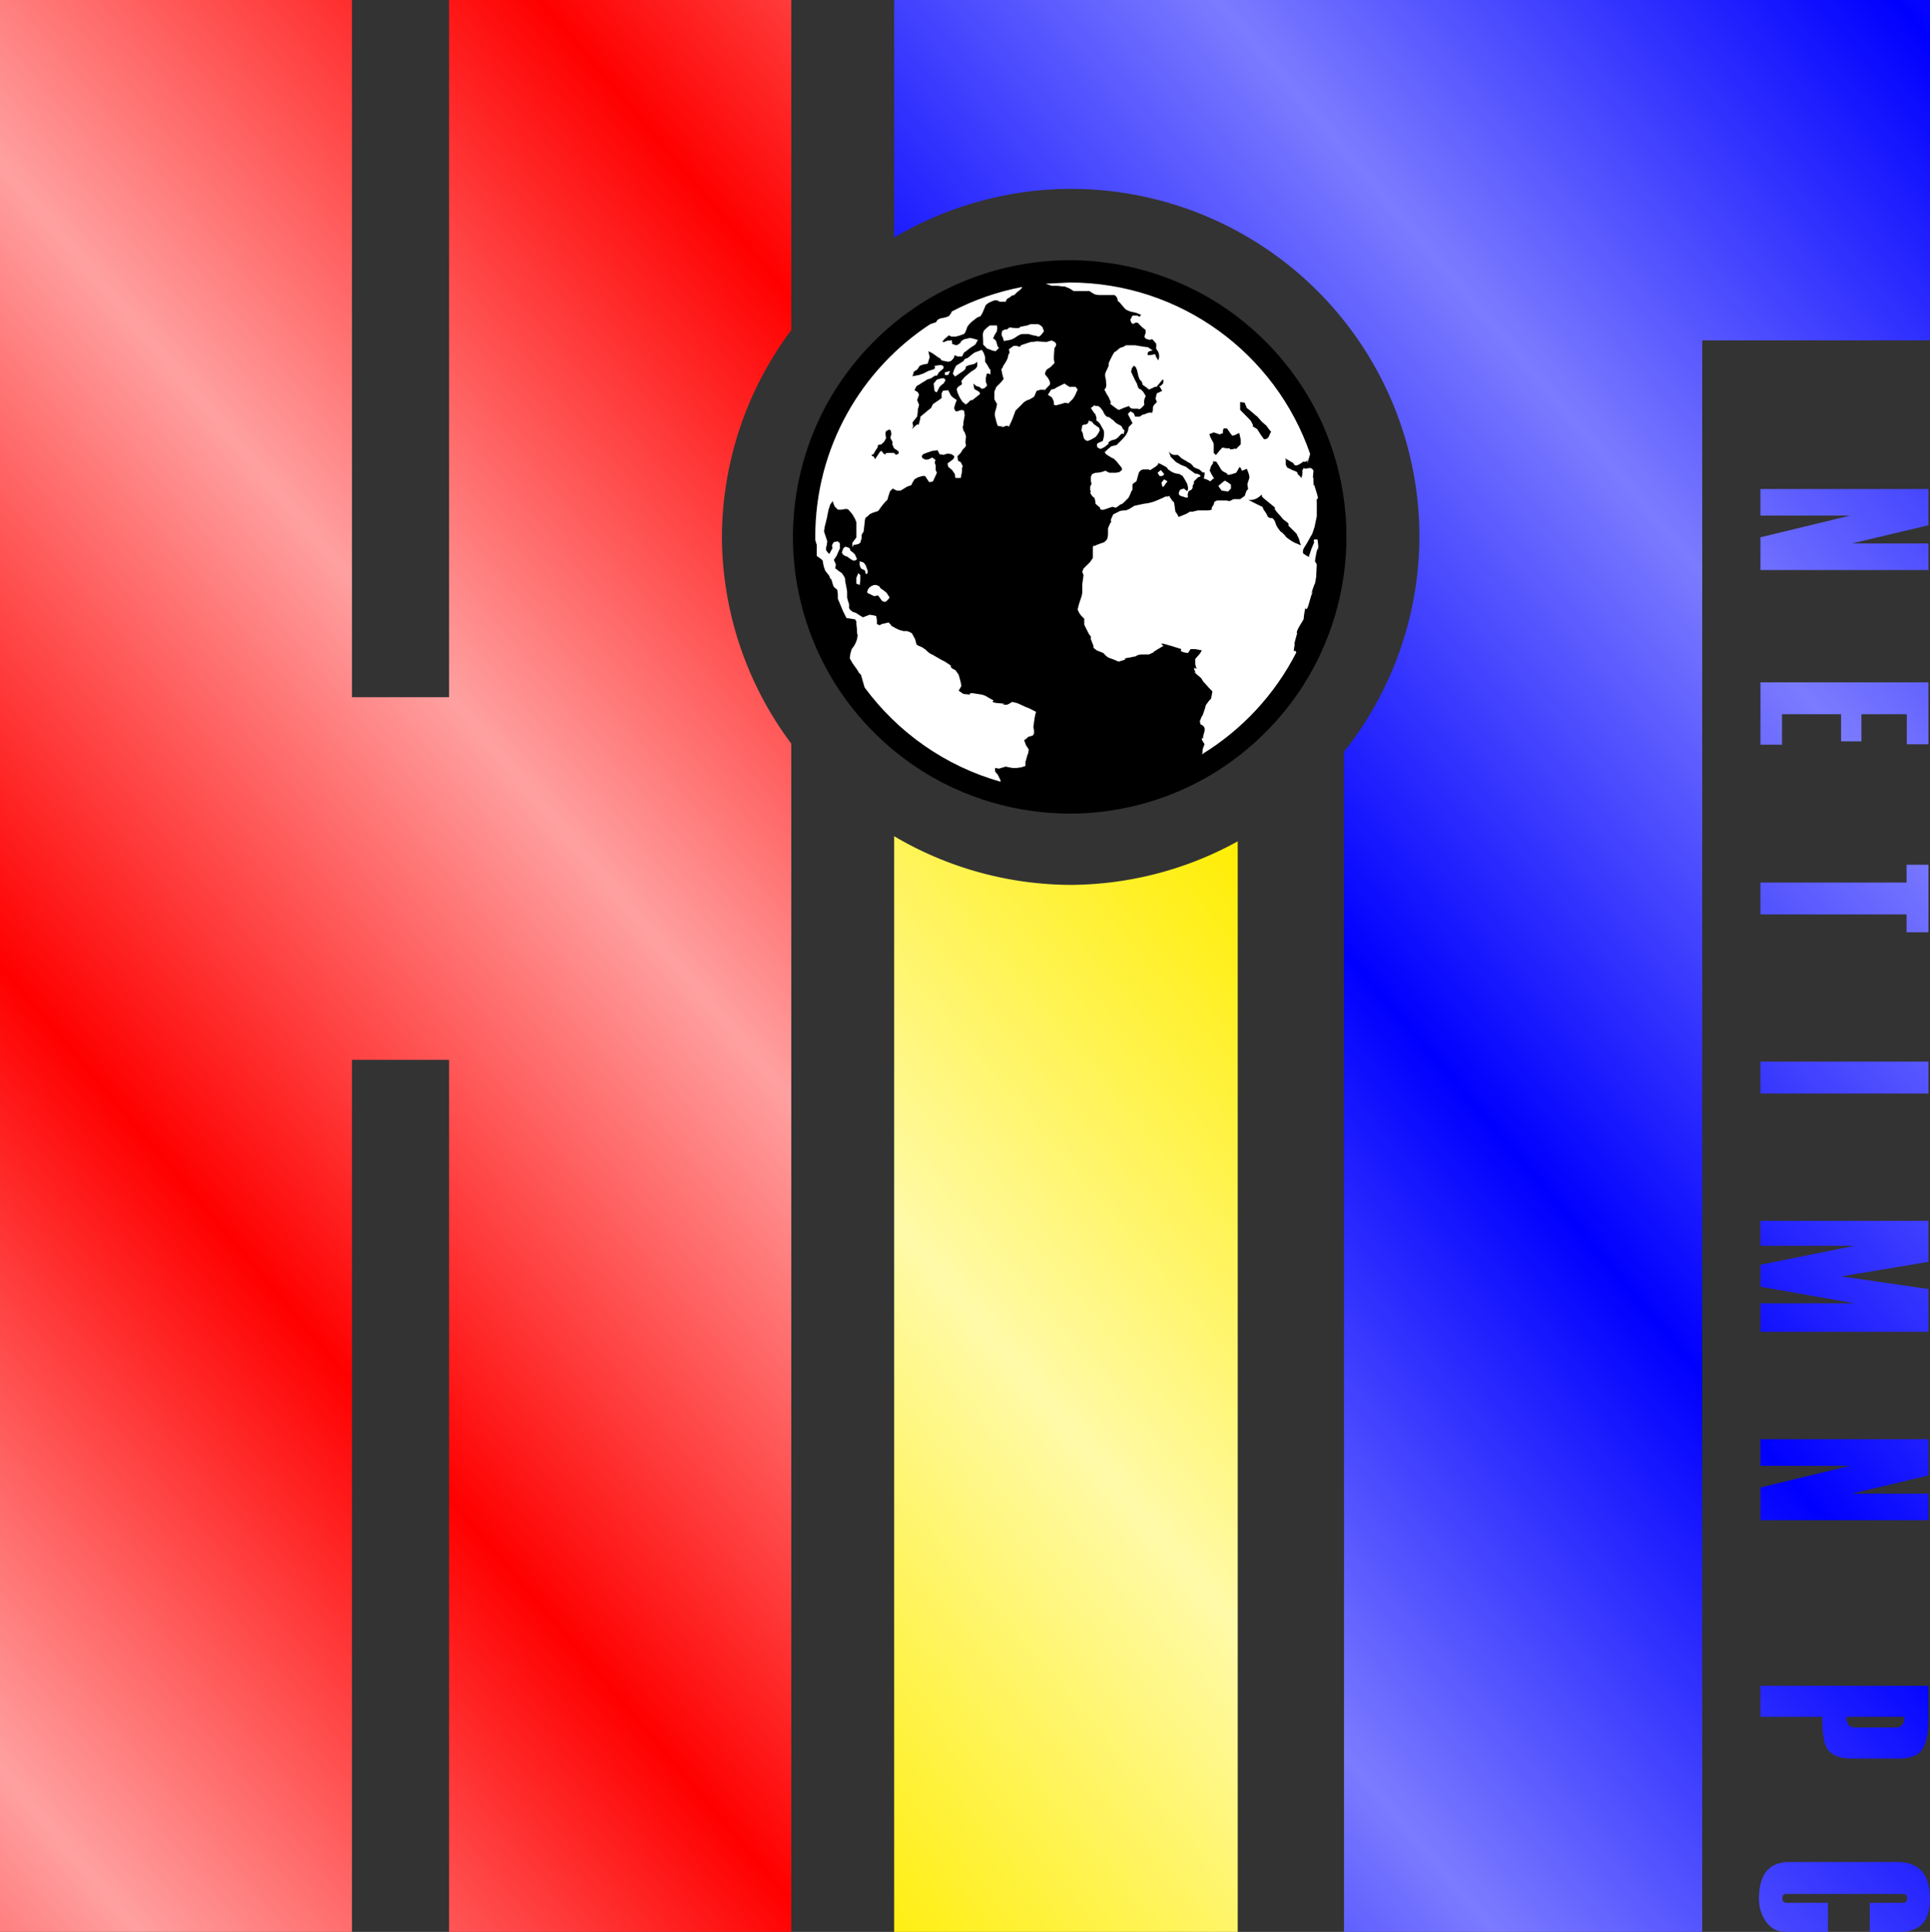
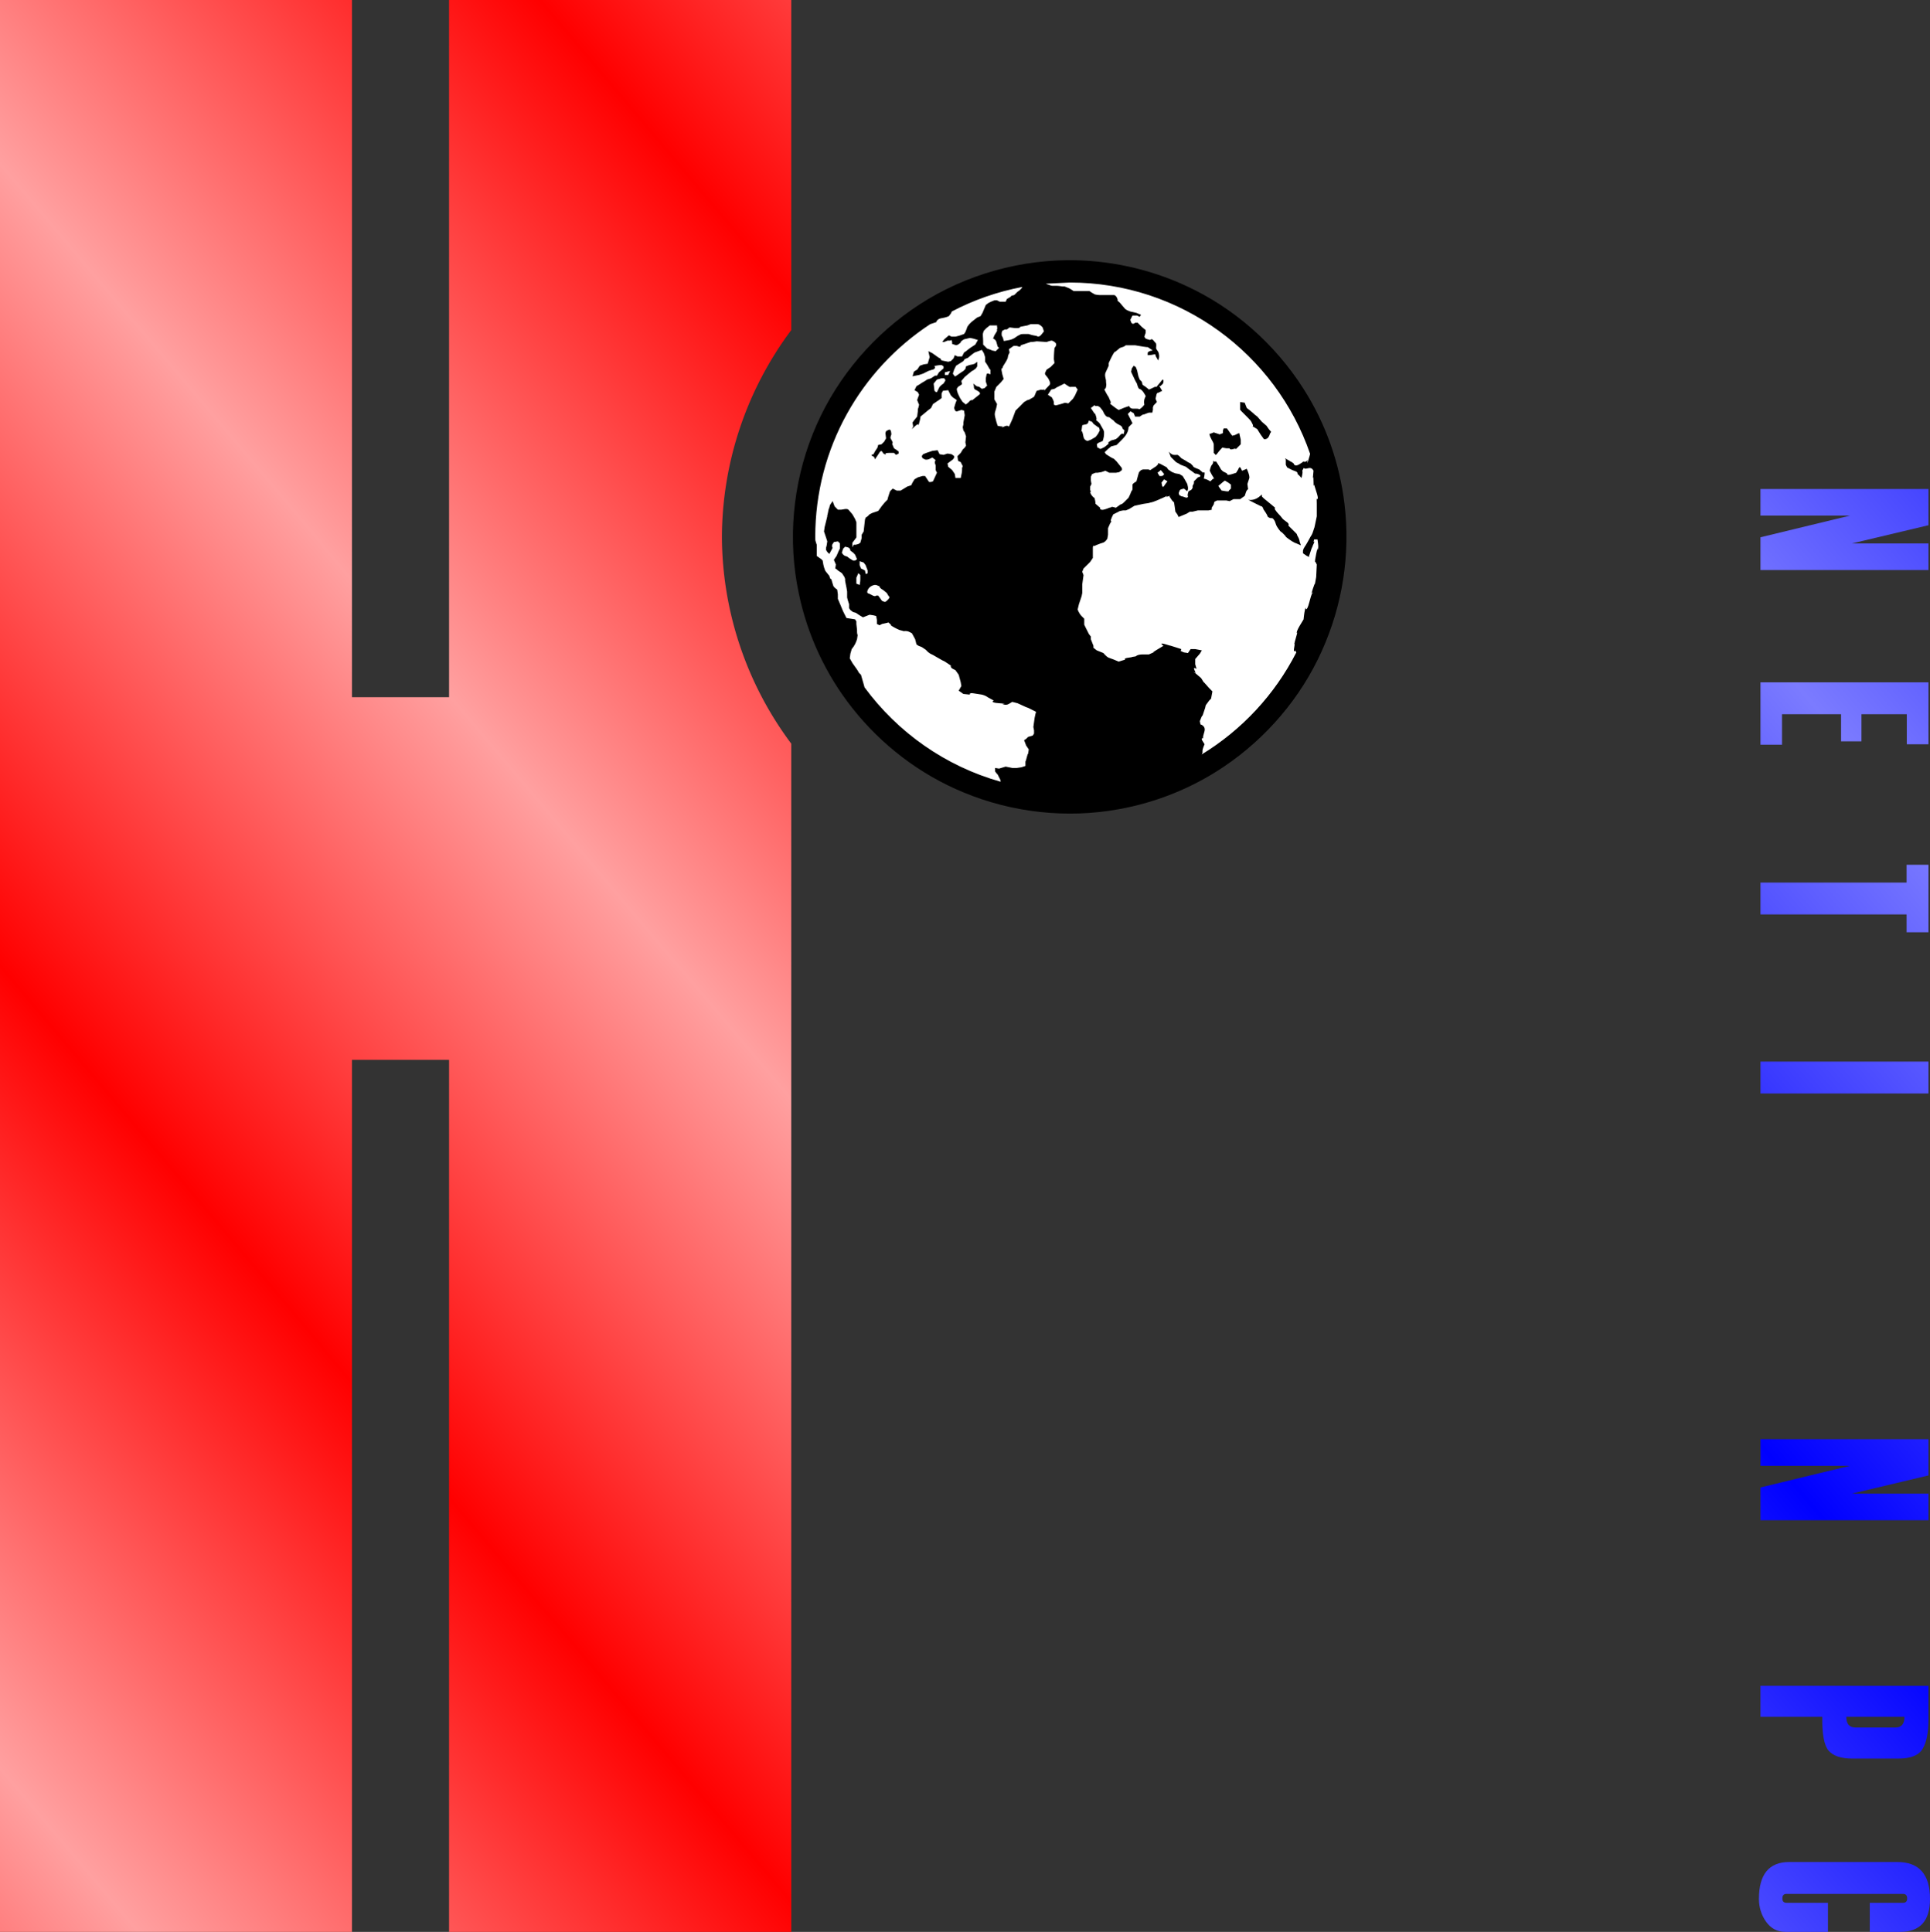
<svg xmlns="http://www.w3.org/2000/svg" xmlns:ns1="http://www.inkscape.org/namespaces/inkscape" xmlns:ns2="http://sodipodi.sourceforge.net/DTD/sodipodi-0.dtd" xmlns:xlink="http://www.w3.org/1999/xlink" width="1871.609mm" height="1873.733mm" viewBox="0 0 1871.609 1873.733" version="1.1" id="svg1" xml:space="preserve" ns1:version="1.3.2 (091e20e, 2023-11-25, custom)" ns2:docname="1993 HiT Entertainment PLC Logo.svg">
  <rect x="0" y="0" width="1871.609" height="1873.733" fill="#333333" stroke="none" />
  <ns2:namedview id="namedview1" pagecolor="#ffffff" bordercolor="#000000" borderopacity="0.25" ns1:showpageshadow="2" ns1:pageopacity="0.0" ns1:pagecheckerboard="0" ns1:deskcolor="#d1d1d1" ns1:document-units="mm" ns1:zoom="0.091895868" ns1:cx="3422.3519" ns1:cy="3759.6903" ns1:window-width="1920" ns1:window-height="1017" ns1:window-x="-8" ns1:window-y="-8" ns1:window-maximized="1" ns1:current-layer="layer1" />
  <defs id="defs1">
    <linearGradient id="linearGradient2-1">
      <stop style="stop-color:#ff0000;stop-opacity:1;" offset="0" id="stop19" />
      <stop style="stop-color:#ffa0a0;stop-opacity:1;" offset="0.5" id="stop20" />
      <stop style="stop-color:#ff0000;stop-opacity:1;" offset="1" id="stop21" />
    </linearGradient>
    <linearGradient id="linearGradient2">
      <stop style="stop-color:#0000ff;stop-opacity:1;" offset="0" id="stop16" />
      <stop style="stop-color:#7b7bff;stop-opacity:1;" offset="0.5" id="stop17" />
      <stop style="stop-color:#0000ff;stop-opacity:1;" offset="1" id="stop18" />
    </linearGradient>
    <linearGradient id="linearGradient2-2">
      <stop style="stop-color:#ffed00;stop-opacity:1;" offset="0" id="stop8" />
      <stop style="stop-color:#fffaa8;stop-opacity:1;" offset="0.5" id="stop15" />
      <stop style="stop-color:#ffed00;stop-opacity:1;" offset="1" id="stop13" />
    </linearGradient>
    <pattern y="0" x="0" height="6" width="6" patternUnits="userSpaceOnUse" id="EMFhbasepattern" />
    <pattern y="0" x="0" height="6" width="6" patternUnits="userSpaceOnUse" id="EMFhbasepattern-0" />
    <pattern y="0" x="0" height="6" width="6" patternUnits="userSpaceOnUse" id="EMFhbasepattern-4" />
    <linearGradient ns1:collect="always" xlink:href="#linearGradient2-1" id="linearGradient3" x1="-650.62" y1="352.917" x2="116.707" y2="-295.486" gradientUnits="userSpaceOnUse" spreadMethod="reflect" />
    <linearGradient ns1:collect="always" xlink:href="#linearGradient2-2" id="linearGradient18" gradientUnits="userSpaceOnUse" x1="-650.62" y1="352.917" x2="116.707" y2="-295.486" spreadMethod="reflect" />
    <linearGradient ns1:collect="always" xlink:href="#linearGradient2" id="linearGradient21" gradientUnits="userSpaceOnUse" x1="-650.62" y1="352.917" x2="116.707" y2="-295.486" spreadMethod="reflect" />
  </defs>
  <g ns1:label="Layer 1" ns1:groupmode="layer" id="layer1" transform="translate(650.619,583.949)">
    <g id="g41">
-       <path style="fill:url(#linearGradient18);fill-opacity:1;stroke:none;stroke-width:5.289;stroke-linecap:round;stroke-linejoin:round;fill-rule:evenodd" d="M 216.495,227.096 V 1289.783 H 549.649 V 232.091 A 338.202,337.548 0 0 1 387.655,274.312 338.202,337.548 0 0 1 216.495,227.096 Z" id="path16" />
      <g id="g40">
        <path style="fill:url(#linearGradient21);fill-opacity:1;stroke:none;stroke-width:5.289;stroke-linecap:round;stroke-linejoin:round;fill-rule:evenodd" d="m 1084.427,1222.036 c -19.541,0 -29.312,11.913 -29.312,35.738 0,8.247 2.31,15.644 6.93,22.189 4.696,6.545 10.907,9.819 18.632,9.819 h 41.355 v -28.179 h -40.219 c -2.651,0 -3.977,-1.407 -3.977,-4.222 0,-2.946 1.326,-4.418 3.977,-4.418 h 113.044 c 2.651,0 3.977,1.473 3.977,4.418 0,2.814 -1.326,4.222 -3.977,4.222 h -32.266 v 28.179 h 29.539 c 19.238,0 28.858,-10.669 28.858,-32.008 0,-23.826 -10.566,-35.738 -31.698,-35.738 z" id="path40" />
        <path style="fill:url(#linearGradient21);fill-opacity:1;stroke:none;stroke-width:5.289;stroke-linecap:round;stroke-linejoin:round;fill-rule:evenodd" d="m 1056.592,1143.447 v 58.026 h 20.905 v -27.099 h 142.016 v -30.927 z" id="path39" />
        <path style="fill:url(#linearGradient21);fill-opacity:1;stroke:none;stroke-width:5.289;stroke-linecap:round;stroke-linejoin:round;fill-rule:evenodd" d="m 1056.592,1051.113 v 30.142 h 59.987 c -0.303,16.756 1.742,27.687 6.135,32.793 4.469,5.106 12.043,7.658 22.723,7.658 h 45.218 c 11.664,0 19.39,-3.142 23.177,-9.426 3.787,-6.218 5.68,-15.774 5.68,-28.669 v -32.499 z m 83.278,30.142 h 56.352 c 0,6.873 -2.878,10.309 -8.635,10.309 h -39.082 c -5.756,0 -8.635,-3.436 -8.635,-10.309 z" id="path38" />
        <path style="fill:url(#linearGradient21);fill-opacity:1;stroke:none;stroke-width:5.289;stroke-linecap:round;stroke-linejoin:round;fill-rule:evenodd" d="m 1198.267,912.197 v 17.28 h -141.675 v 30.928 h 141.675 v 17.28 h 21.245 v -65.488 z" id="path37" />
        <path style="fill:url(#linearGradient21);fill-opacity:1;stroke:none;stroke-width:5.289;stroke-linecap:round;stroke-linejoin:round;fill-rule:evenodd" d="m 1056.592,811.909 v 25.822 h 86.8 l -86.8,21.011 v 31.811 h 162.92 V 864.731 h -74.302 l 74.302,-17.673 V 811.909 Z" id="path36" />
        <path style="fill:url(#linearGradient21);fill-opacity:1;stroke:none;stroke-width:5.289;stroke-linecap:round;stroke-linejoin:round;fill-rule:evenodd" d="m 1056.592,730.473 v 60.481 h 20.905 v -29.553 h 57.261 v 26.313 h 19.768 v -26.313 h 43.968 v 29.16 h 21.018 v -60.088 z" id="path35" />
-         <path style="fill:url(#linearGradient21);fill-opacity:1;stroke:none;stroke-width:5.289;stroke-linecap:round;stroke-linejoin:round;fill-rule:evenodd" d="m 1056.592,600.142 v 24.153 h 91.458 l -91.458,18.459 v 21.305 l 91.458,16.102 h -91.458 v 27.589 h 162.92 v -41.433 l -84.528,-12.273 84.528,-14.138 v -39.764 z" id="path34" />
-         <path style="fill:url(#linearGradient21);fill-opacity:1;stroke:none;stroke-width:5.289;stroke-linecap:round;stroke-linejoin:round;fill-rule:evenodd" d="m 1056.592,498.774 v 25.822 h 86.8 l -86.8,21.011 v 31.811 h 162.92 v -25.822 h -74.302 l 74.302,-17.673 v -35.149 z" id="path33" />
        <path style="fill:url(#linearGradient21);fill-opacity:1;stroke:none;stroke-width:5.289;stroke-linecap:round;stroke-linejoin:round;fill-rule:evenodd" d="m 1056.592,445.712 v 30.928 h 162.92 v -30.928 z" id="path32" />
        <path style="fill:url(#linearGradient21);fill-opacity:1;stroke:none;stroke-width:5.289;stroke-linecap:round;stroke-linejoin:round;fill-rule:evenodd" d="m 1056.592,340.025 v 30.633 l 43.741,5.204 v 13.844 l -43.741,5.204 v 30.633 l 162.92,-23.171 v -39.175 z m 66.35,38.488 48.626,4.221 -48.626,4.418 z" id="path31" />
        <path style="fill:url(#linearGradient21);fill-opacity:1;stroke:none;stroke-width:5.289;stroke-linecap:round;stroke-linejoin:round;fill-rule:evenodd" d="m 1198.267,254.76 v 17.28 h -141.675 v 30.927 h 141.675 v 17.28 h 21.245 v -65.487 z" id="path30" />
        <path style="fill:url(#linearGradient21);fill-opacity:1;stroke:none;stroke-width:5.289;stroke-linecap:round;stroke-linejoin:round;fill-rule:evenodd" d="m 1056.592,159.676 v 30.928 h 78.166 c 0,6.415 -2.765,9.622 -8.294,9.622 -0.303,0 -7.233,-0.098 -20.791,-0.295 l -9.771,-0.196 h -0.227 c -21.586,0 -34.69,1.669 -39.31,5.007 v 30.928 c 3.484,-3.862 18.254,-5.793 44.309,-5.793 l 17.837,0.491 c 14.467,0 23.442,-6.415 26.927,-19.244 4.469,12.764 13.028,19.146 25.677,19.146 h 19.541 c 9.998,0 17.307,-3.24 21.927,-9.72 4.62,-6.415 6.93,-13.974 6.93,-22.68 v -38.194 z m 97.934,30.928 h 43.968 c 0,6.415 -2.84,9.622 -8.521,9.622 h -26.812 c -5.756,0 -8.635,-3.207 -8.635,-9.622 z" id="path29" />
        <path style="fill:url(#linearGradient21);fill-opacity:1;stroke:none;stroke-width:5.289;stroke-linecap:round;stroke-linejoin:round;fill-rule:evenodd" d="m 1056.592,77.846 v 60.481 h 20.905 v -29.553 h 57.261 v 26.313 h 19.768 v -26.313 h 43.968 v 29.16 h 21.018 V 77.846 Z" id="path28" />
        <path style="fill:url(#linearGradient21);fill-opacity:1;stroke:none;stroke-width:5.289;stroke-linecap:round;stroke-linejoin:round;fill-rule:evenodd" d="M 1198.267,-9.382 V 7.898 h -141.675 V 38.825 h 141.675 v 17.281 h 21.245 V -9.382 Z" id="path27" />
        <path style="fill:url(#linearGradient21);fill-opacity:1;stroke:none;stroke-width:5.289;stroke-linecap:round;stroke-linejoin:round;fill-rule:evenodd" d="m 1056.592,-109.67 v 25.822 h 86.8 l -86.8,21.011 v 31.811 h 162.92 v -25.822 h -74.302 l 74.302,-17.673 v -35.149 z" id="path26" />
        <path style="fill:url(#linearGradient21);fill-opacity:1;stroke:none;stroke-width:5.289;stroke-linecap:round;stroke-linejoin:round;fill-rule:evenodd" d="m 1056.592,-191.106 v 60.481 h 20.905 v -29.553 h 57.261 v 26.313 h 19.768 v -26.313 h 43.968 v 29.16 h 21.018 v -60.088 z" id="path25" />
      </g>
-       <path style="fill:url(#linearGradient21);fill-opacity:1;stroke:none;stroke-width:5.289;stroke-linecap:round;stroke-linejoin:round;fill-rule:evenodd" d="m 216.495,-583.949 v 230.382 A 338.202,337.548 0 0 1 387.655,-400.784 338.202,337.548 0 0 1 725.858,-63.235 338.202,337.548 0 0 1 652.71,145.2 V 1289.783 H 1000.11 V -253.793 h 220.879 v -330.157 z" id="path15" />
      <path style="fill:url(#linearGradient3);fill-opacity:1;stroke:none;stroke-width:5.289;stroke-linecap:round;stroke-linejoin:round;fill-rule:evenodd" d="M -650.619,-583.949 V 1289.783 h 341.322 V 444.015 h 94.157 V 1289.783 H 116.707 V 137.344 A 338.202,337.548 0 0 1 49.453,-63.236 338.202,337.548 0 0 1 116.707,-263.815 V -583.949 H -215.14 V 92.261 h -94.157 V -583.949 Z" id="path2" />
      <path id="path3" style="fill:#000000;fill-opacity:1;stroke-width:0.515;stroke-linecap:round;stroke-linejoin:round" d="m 384.318,-331.574 c -53.846,0.503 -107.517,17.481 -151.56,48.53 -42.396,29.765 -76.1,71.915 -95.256,120.088 -19.455,48.641 -24.404,103.061 -13.539,154.343 8.327,40.407 26.182,78.82 51.756,111.198 28.265,35.904 65.729,64.61 108.019,82.013 47.229,19.664 100.154,25.5 150.501,16.321 36.422,-6.529 71.503,-20.628 102.154,-41.383 41.042,-27.648 74.402,-66.728 94.719,-111.891 20.137,-44.366 27.987,-94.28 22.095,-142.666 -4.707,-39.67 -18.304,-78.313 -39.857,-111.975 -27.495,-43.2 -67.463,-78.485 -114.062,-99.82 -35.876,-16.595 -75.447,-25.087 -114.971,-24.758 z" />
      <path id="rect2-1" style="fill:#ffffff;fill-opacity:1;stroke-width:1.457;stroke-linecap:round;stroke-linejoin:round" d="m 386.67,-309.916 -22.879,1.125 c 0.199,0.194 0.646,0.495 1.784,0.788 2.585,0.646 2.585,1.244 4.463,1.244 h 3.875 c 1.932,0 5.801,0.64 5.801,0.64 h 1.887 c 0,0 -1.293,-0.64 1.938,0.703 3.17,1.238 3.17,1.238 5.1,2.524 l 1.934,1.292 h 5.755 7.043 2.577 l 1.886,1.284 3.224,1.884 c 0,0 2.577,0.648 4.509,0.648 h 6.995 7.091 c 0,0 1.891,1.8e-4 3.177,3.225 1.342,3.172 -1.284,0.592 1.343,3.173 2.532,2.585 -1.286,-1.884 2.532,2.585 l 3.815,4.511 1.945,1.236 3.216,1.295 5.757,1.286 4.463,1.884 -1.292,1.932 -2.524,-1.24 h -4.465 l -1.938,3.825 c 0,0 -0.649,-0.648 0.598,2.578 1.34,3.17 3.863,0.59 3.863,0.59 h 2.534 l 3.871,3.921 3.864,3.17 v 2.585 l -1.292,3.817 1.292,1.884 1.943,0.694 2.522,0.648 c 0,0 1.292,-1.986 3.225,0.59 1.886,2.578 2.581,1.932 2.581,4.511 0,2.587 -0.694,2.587 0.598,4.471 1.284,1.934 1.284,1.284 1.932,3.816 0.638,2.578 0,4.511 0,4.511 l -0.648,1.941 -2.577,-4.519 c 0,0 0.694,-1.932 -1.886,-1.286 -2.578,0.694 -5.746,0.694 -5.746,0.694 v -2.574 c 3.168,-3.225 6.987,-0.646 3.168,-3.225 -1.639,-1.096 -2.474,-1.69 -3.026,-1.987 0,0 -0.006,0 -0.006,0 v 0 c -0.349,-1.3e-4 -1.526,-0.048 -4.654,-0.545 l -7.689,-1.292 h -6.393 -2.58 l -1.884,1.292 -3.871,1.295 -4.513,3.816 c 0,0 -3e-5,-1.24 -1.882,1.882 -1.932,3.271 -4.464,8.973 -4.464,8.973 v 2.578 l -3.225,7.041 c 0,0 -0.694,1.942 0,4.471 0.646,2.629 0.646,2.629 0.646,4.511 0,1.932 0.592,0.649 0,4.465 -0.646,3.873 -3.222,-2.3e-4 0,5.757 3.174,5.795 1.932,2.577 3.174,5.795 1.34,3.181 0.647,0.648 1.341,3.181 0.598,2.576 -2.581,0 0.598,2.576 3.216,2.578 5.157,3.873 5.157,3.873 l 1.932,1.238 3.181,-1.238 c 0,0 1.23,-0.694 3.168,-1.292 1.945,-0.648 3.869,-1.286 3.869,-1.286 0,0 0.646,2.578 3.82,2.578 h 1.335 0.11 1.786 c 3.814,0 1.932,1.238 3.815,0 1.941,-1.292 3.864,-3.873 3.864,-3.873 0,0 -0.64,-2.576 0,-5.109 0.646,-2.578 1.893,-2.578 0.646,-4.511 -1.284,-1.932 -1.284,-2.533 -3.216,-4.415 -1.938,-1.989 -2.531,-3e-5 -3.871,-3.921 -0.498,-1.489 -0.749,-2.277 -0.891,-2.823 0,0.148 -0.347,-0.347 -1.644,-2.877 -2.522,-5.157 -3.863,-8.333 -3.863,-8.333 l 0.694,-3.226 1.874,-2.578 1.94,1.294 1.295,3.225 1.286,5.749 1.238,3.178 1.939,1.932 0.648,1.932 c 0,0 -0.648,0.646 1.284,1.94 l 1.932,1.238 3.173,2.626 c 0,0 3.231,-1.342 5.757,-2.626 2.585,-1.238 -0.594,2.627 2.585,-1.238 l 3.216,-3.873 c 0,0 2.535,-3.867 2.535,-0.59 0,3.168 -1.936,3.816 -1.936,3.816 -1.244,2.53 -3.176,-0.694 -1.244,2.531 l 1.895,3.224 -3.827,1.884 c 0,0 -1.284,-0.6 -1.882,2.576 l -0.694,3.218 1.292,3.181 -3.181,3.27 -0.694,1.884 v 2.53 l -0.592,2.578 h -3.231 l -1.876,0.646 -3.226,1.24 c 0,0 -1.9e-4,-0.6 -1.932,0.692 l -1.939,1.286 h -4.467 l -1.292,-3.218 -3.168,-1.94 -2.578,2.578 1.286,2.578 1.292,2.53 1.939,3.873 -1.939,1.932 -1.932,1.934 c 0,0 10e-5,1.938 -0.648,3.823 -0.638,1.932 -1.934,3.817 -1.934,3.817 -1.292,1.932 -3.815,4.508 -3.815,4.508 l -5.111,5.111 -5.157,1.292 -3.181,2.578 -3.271,3.17 1.34,1.94 5.111,3.216 2.57,1.249 2.585,2.576 2.57,3.173 2.543,3.224 v 1.932 l -2.543,1.94 -3.264,0.64 h -4.463 -1.939 l -3.818,-1.932 -3.814,1.292 -3.875,0.64 h -1.882 l -3.272,1.246 -1.236,2.579 v 3.816 l 0.59,3.225 -1.242,2.53 v 3.218 l 0.652,1.94 c 0,0 -1.343,-3e-5 0,1.93 1.236,1.932 -1.296,-1.29 1.236,1.932 2.578,3.181 1.932,0.65 2.578,3.181 0.694,2.578 0.694,4.508 0.694,4.508 l 4.465,3.816 c 0,0 -0.65,1.294 1.292,1.943 1.876,0.646 7.632,-1.943 7.632,-1.943 3.871,-0.64 1.341,-1.284 3.871,-0.64 l 2.53,0.64 4.512,-3.216 c 0,0 1.293,1.82e-4 3.223,-1.94 1.884,-1.882 -0.701,0.694 1.884,-1.882 l 2.581,-2.581 c 0,0 1.932,-3.816 2.53,-5.746 0.694,-1.941 1.34,-0.648 1.34,-3.825 v -3.218 c 0,0 2e-5,-0.646 1.876,-1.939 l 1.943,-1.24 1.932,-7.09 0.646,-1.884 1.884,-1.94 1.93,-0.64 h 1.932 3.181 l 1.932,0.64 5.805,-3.817 1.882,-1.932 c 0,0 -1.284,-1.941 2.577,0 3.818,1.932 5.759,3.172 5.759,3.172 l 1.292,1.939 1.874,1.286 1.987,1.292 3.174,1.238 3.871,0.648 3.181,1.93 1.978,3.226 2.482,4.465 0.694,3.225 v 1.884 l -0.694,1.932 -3.176,-2.53 c -2.58,0.598 -3.875,0.598 -4.465,2.53 l -0.694,1.882 0.694,1.988 2.577,1.286 c 0,0 -0.694,-0.65 2.581,0.646 3.176,1.238 3.176,-0.646 3.176,-0.646 0,0 -0.694,-1.286 0,-3.274 l 0.592,-1.882 2.576,-1.292 1.297,-1.884 v -1.934 l 1.284,-2.577 v -1.884 l 3.871,-3.864 1.884,-0.646 c 0,0 1.978,-1.24 -1.884,-2.578 -3.871,-1.246 -1.292,0.64 -3.871,-1.247 l -2.581,-1.932 -1.882,-1.286 -3.271,-2.576 c -3.17,-1.294 -5.064,-1.941 -5.064,-1.941 l -1.978,-1.238 -2.483,-1.294 -5.161,-5.101 -1.932,-5.159 c 0,0 2.53,3.218 5.111,3.218 h 2.578 c 0,0 0.598,-0.64 2.577,1.246 l 1.882,1.932 4.467,2.578 1.984,1.284 2.57,1.294 2.484,2.577 c 0,0 -0.59,0.6 2.577,1.884 l 3.279,1.292 3.772,3.218 c 0,0 1.978,-1.932 1.388,1.884 l -0.694,3.873 c 0,0 1.284,-2.4e-4 3.862,1.236 l 2.48,1.343 2.585,-2.576 c 0,0 1.978,1.236 0,-1.932 -1.895,-3.227 -0.598,-0.65 -1.895,-3.226 l -1.286,-2.531 c 0,0 10e-5,-0.648 0.596,-2.578 l 0.69,-1.884 c 0,0 -0.69,0.6 1.296,-1.932 1.882,-2.578 -0.694,-3.873 1.882,-2.578 2.576,1.286 0,-2.576 2.577,1.286 2.576,3.825 3.864,6.403 3.864,6.403 l 1.893,1.884 3.864,1.932 c 0,0 0,1.987 2.589,1.286 l 2.57,-0.64 3.768,-1.247 1.987,-3.218 c 0,0 1.297,-3.873 2.478,-1.292 l 1.292,2.578 4.559,-1.932 c 3.181,7.039 2.484,8.973 2.484,8.973 l -1.882,5.757 0.69,5.109 c 0,0 -1.385,0.64 -1.987,2.579 -0.592,1.93 -1.286,3.862 -1.286,3.862 l -4.46,3.181 h -4.465 -1.98 l -3.766,1.932 -3.181,-0.646 h -4.467 -0.098 -1.888 -2.576 l -2.577,1.292 -0.59,2.531 -1.986,3.216 v 1.943 l -3.174,0.646 h -10.22 l -5.155,1.238 h -2.589 l -3.17,1.935 -7.735,3.222 -1.284,-2.577 -1.89,-2.578 -0.695,-5.109 -0.592,-3.873 -1.886,-1.882 -1.292,-1.935 -1.284,-1.882 c 0,0 2.576,-1.286 -1.932,0 -4.465,1.236 5.111,-3.274 -4.465,1.236 -9.676,4.465 -11.56,4.464 -11.56,4.464 l -2.577,0.694 -4.464,0.646 -5.801,1.24 -3.181,0.703 -5.107,3.122 -3.22,1.34 h -2.585 l -3.17,0.59 -2.581,1.343 -3.814,1.884 -1.284,2.577 -1.247,3.181 0.598,1.284 -1.248,1.935 -1.932,4.463 v 2.576 3.827 l -0.694,3.862 c 0,0 -1.882,3.227 -4.46,3.875 -2.53,0.59 -8.336,3.17 -8.336,3.17 0,0 -1.238,-1.24 -1.238,1.882 v 9.675 l -2.581,3.817 -2.576,2.581 -3.871,3.823 -1.238,3.172 1.238,3.27 -1.238,8.982 v 5.701 2.628 l -0.64,3.131 -2.589,7.733 -1.236,5.102 c 0,0 1.236,3.823 3.825,6.403 l 2.57,2.578 v 5.757 l 1.244,2.577 3.216,6.397 1.945,2.578 v 2.578 l 2.522,6.395 v 1.884 l 3.231,2.53 6.391,2.578 c 0,0 3.177,3.825 5.163,4.519 1.934,0.64 5.102,1.884 5.102,1.884 l 4.517,1.932 6.346,-1.932 c 0,0 -1.882,-1.247 3.229,-1.884 5.098,-0.694 3.225,-0.694 3.225,-0.694 l 3.815,-0.598 c 0,0 1.294,-1.884 7.041,-1.884 h 5.75 l 5.757,-2.581 c 0,0 -4.465,1.886 1.94,-1.93 l 6.397,-3.824 c -3e-5,0 -5.75,-3.865 2.577,-1.335 8.281,2.578 2.576,0.64 2.576,0.64 l 12.152,3.873 -0.598,1.884 3.181,1.343 3.871,0.59 2.57,-3.816 h 4.473 l 6.441,1.238 -1.978,3.226 -4.463,5.157 v 2.533 2.576 l 1.284,4.463 c 0,0 -3.862,-2.576 -1.986,1.295 1.096,2.177 0.995,2.672 0.702,2.775 0.293,0.245 0.694,0.592 1.284,1.09 l 4.463,3.816 c 3.875,6.405 2.589,3.873 2.589,3.873 l 5.154,5.757 3.174,3.216 -1.296,6.997 -1.876,1.94 -3.279,4.461 -0.59,2.58 -2.576,7.69 c 0,0 1.8e-4,-1.249 -1.296,1.978 l -1.284,3.178 0.59,3.17 c 0,0 5.159,1.294 3.978,6.451 l -1.389,5.109 v 1.884 c 0,0 -2.589,-0.601 -0.598,2.576 l 1.987,3.227 c 0,0 -1.987,4.464 -1.987,6.394 v 1.932 l -0.799,1.593 C 553.713,124.006 585.658,89.68 606.483,48.862 v -0.044 l -1.286,-1.989 c 0,0 -1.987,3.921 -0.6,-3.814 0.199,-1.294 0.303,-2.186 0.393,-2.832 -0.393,0.843 -1.284,2.532 0.902,-4.856 2.57,-8.975 1.181,-5.111 1.181,-5.111 0,0 -1.182,-0.59 2.585,-7.041 l 3.867,-6.395 c 0,0 0.599,-6.406 1.293,-8.982 l 0.592,-2.578 c 0,0 0.694,6.449 3.871,-5.749 1.09,-4.021 1.688,-6.15 2.28,-7.447 -0.003,0 0,-0.021 -0.003,-0.022 0.302,0.128 0.883,-0.834 0.883,-0.834 0,0 -0.003,-1.606 -0.884,0.82 -0.278,-0.077 -0.268,-1.115 0.897,-4.672 2.585,-7.733 1.986,-4.463 1.986,-4.463 l 0.598,-3.271 0.694,-3.827 0.592,-12.149 -1.286,-2.581 c 0,0 -1.292,1.932 0.694,-7.633 1.876,-9.676 1.286,-3.27 1.286,-3.27 0,0 1.187,-1.892 0.589,-6.405 l -0.589,-4.463 h -3.273 l -0.598,2.578 c 0,0 1.89,-1.934 0,1.882 -1.878,3.816 -0.694,1.934 -0.694,1.934 0,0 -1.184,1.882 -1.887,4.471 l -1.284,3.867 -0.598,1.292 c 0,0 1.882,1.93 -1.987,0 l -3.77,-2.581 v -2.577 l 0.6,-1.892 c 0.995,-1.585 1.594,-2.624 1.884,-3.216 0,0 -1.192,2.522 1.978,-3.179 l 3.176,-5.748 c 0,0 1.292,-1.341 2.581,-5.805 1.292,-4.463 0.598,-1.292 0.598,-1.292 l 0.694,-3.17 1.884,-8.981 v -6.845 -2.775 -2.533 c 0,-2.325 -0.105,-3.72 -0.105,-4.705 0.799,0.441 1.987,0.441 0.105,-5.611 l -2.578,-8.279 c 0,0 -0.598,3.867 -0.598,-3.178 0,-7.089 -0.694,-2.577 -0.694,-2.577 l 0.694,-7.689 c 0,0 -1.288,-3.224 -4.464,-2.578 l -3.27,0.648 -1.884,-0.648 -1.295,2.578 c 0,0 0.6,0.598 0,3.816 l -0.692,3.225 c -2.281,-2.578 -3.366,-3.571 -3.958,-3.864 0.293,-0.648 0.293,-1.733 -1.69,-2.578 l -3.281,-1.247 -2.57,-1.284 -2.482,-1.293 -1.286,-2.578 v -5.109 c 0,0 -2.587,-2.579 2.476,0.646 5.159,3.227 2.576,1.293 2.576,1.293 l 2.581,1.934 c 0,0 0.692,3.816 5.755,0.646 2.478,-1.585 3.266,-2.183 3.563,-2.484 0.602,0.251 2.589,0.746 4.166,-1.389 0,0 -1.284,7.689 1.89,-3.864 0.299,-0.843 0.393,-1.593 0.59,-2.231 -33.329,-96.716 -125.182,-166.204 -233.198,-166.204 z m -45.836,4.287 c -24.255,4.567 -47.171,12.65 -68.4,23.76 l -0.985,2.034 -1.932,2.533 c 0,0 -2.584,1.284 -7.049,1.978 -4.511,0.598 -5.157,3.825 -5.157,3.825 l -5.757,1.93 h -0.048 c -67.153,44.044 -111.54,119.972 -111.54,206.375 l 0.096,3.329 0.694,2.333 0.646,1.93 v 1.887 4.516 4.465 l 4.463,3.17 1.286,1.342 0.646,3.817 0.638,2.576 0.649,1.884 c 0.6,1.939 1.294,2.533 1.294,2.533 l 3.168,3.916 0.646,1.887 c 0.648,1.93 1.295,1.284 1.295,1.284 l 0.592,1.892 c 0,0 0.694,2.624 1.34,4.508 0.59,1.884 3.817,3.817 3.817,3.817 l 0.646,4.511 v 2.53 1.94 l 1.93,4.511 3.181,7.639 3.225,6.443 8.327,1.295 1.292,1.932 v 2.53 l 0.648,5.803 v 1.884 c 0,1.932 0.592,3.17 0.592,3.17 l -0.592,3.921 -0.648,1.882 c -0.694,1.932 -1.292,3.179 -2.576,5.111 -1.294,1.932 -1.932,2.576 -1.932,2.576 l -1.292,4.511 -0.6,4.465 2.53,4.516 c 0,0 1.294,1.884 3.178,4.465 1.934,2.53 3.226,5.109 3.226,5.109 l 1.931,1.884 2.58,8.973 0.889,3.224 c 32.143,43.695 78.369,76.474 132.028,91.551 l -0.346,-1.884 -2.578,-5.101 c -1.932,-1.941 -2.524,-3.225 -2.524,-3.225 v -3.178 l 3.864,0.646 6.395,-1.93 3.181,0.637 3.218,0.649 h 4.462 l 4.465,-0.649 3.879,-1.286 v -4.463 c 0,0 -8e-5,1.238 1.286,-3.871 1.284,-5.111 1.284,-3.22 1.284,-3.22 l 0.649,-4.471 -1.295,-1.93 -1.284,-1.934 -1.932,-5.109 1.932,-1.238 1.93,-1.941 4.463,-1.284 1.295,-1.935 v -3.176 l -0.646,-3.227 1.244,-8.927 0.694,-3.273 0.648,-2.53 -7.699,-3.864 -1.93,-0.648 -8.335,-3.817 -5.109,-1.292 -3.218,1.932 c -3.181,1.939 -6.403,0 -6.403,0 0,0 6.403,-2.34e-4 -3.17,-0.64 -9.669,-0.646 -5.157,-2.576 -5.157,-2.576 l -5.755,-3.181 c -2.578,-1.932 -5.757,-2.577 -5.757,-2.577 l -8.325,-1.292 c -4.465,-0.64 -3.225,1.292 -3.225,1.292 l -6.395,-0.648 -4.51,-3.17 2.57,-4.519 -0.646,-3.816 -1.924,-7.089 -3.179,-4.465 -2.53,-1.295 c -2.578,-1.236 -1.932,-3.176 -1.932,-3.176 l -5.803,-3.865 -2.532,-1.24 -4.511,-2.577 -4.463,-2.578 -2.587,-1.247 c -1.924,-1.284 -2.57,-1.934 -2.57,-1.934 l -1.893,-1.93 -3.864,-2.578 -3.168,-1.247 -1.94,-1.334 -1.286,-5.061 -3.179,-5.805 -2.576,-1.284 c -2.581,-1.292 -5.111,-0.648 -5.111,-0.648 l -4.509,-1.238 c 0,0 -3.179,-1.34 -6.397,-3.27 -3.225,-1.884 1e-4,-1.3e-4 -2.53,-2.533 -2.576,-2.53 -1.93,-1.292 -1.93,-1.292 l -5.803,1.292 -2.533,1.286 -2.53,-1.286 v -3.873 l -0.694,-3.816 -2.579,-0.646 -3.816,-0.592 -6.403,2.524 -3.225,-1.932 -3.867,-2.532 -2.476,-0.64 -2.633,-1.939 -1.292,-1.934 V 3.95 2.018 l -1.24,-3.871 -0.638,-2.532 v -3.225 -2.578 l -0.646,-3.816 -1.292,-6.441 v -1.893 l -0.646,-1.934 -2.524,-3.814 -3.873,-2.579 c -1.932,-1.932 -2.533,-1.932 -2.533,-1.932 l 0.6,-3.823 -1.94,-4.511 2.587,-3.816 1.93,-4.464 1.286,-2.587 v -2.577 -2.578 l -1.93,-1.932 -3.873,0.694 -1.236,1.882 c -1.286,1.934 0,3.816 0,3.816 l -3.227,5.86 -1.93,-1.987 -1.238,-1.93 v -1.943 l 0.646,-2.522 0.592,-3.873 -1.238,-3.816 -1.94,-5.757 0.648,-4.464 1.295,-5.157 1.238,-5.109 v -1.284 c 0,0 0,1.284 0.694,-2.532 0.646,-3.873 1.236,-4.519 1.236,-4.519 l 0.646,-2.576 2.581,-3.817 1.93,5.109 3.179,3.226 h 3.224 l 3.817,-0.648 h 1.938 l 1.284,0.648 3.816,4.463 2.581,4.511 1.292,3.178 v 5.159 1.882 0.993 2.871 3.825 l -3.873,5.159 v 4.463 l 1.295,-2.533 h 1.882 l 2.626,-0.694 1.884,-1.236 1.292,-4.511 v -3.224 l 1.934,-3.181 1.284,-11.552 0.646,-1.882 1.939,-1.295 1.886,-1.932 2.578,-1.294 5.749,-1.932 1.886,-2.53 1.34,-1.932 3.177,-3.873 2.581,-2.576 0.646,-2.478 1.238,-3.873 0.692,-1.932 2.53,-2.53 3.867,1.941 h 1.938 1.878 l 3.225,-1.941 3.224,-1.98 1.887,-0.601 1.93,-0.646 1.246,-2.577 1.93,-3.172 3.227,-1.884 4.508,-1.342 h 2.53 l 1.286,1.934 2.587,3.873 h 1.924 l 1.892,-0.648 3.817,-8.334 -1.238,-2.578 v -4.511 l -0.646,-1.882 c -0.64,-1.934 0.646,-3.226 0.646,-3.226 l -3.225,-2.533 -2.578,1.249 c -2.53,1.284 -4.463,0.64 -4.463,0.64 l -2.53,-1.286 -0.694,-1.932 1.295,-1.884 3.216,-1.292 1.892,-0.648 1.924,-0.64 1.94,-0.646 5.109,-0.648 1.932,3.873 3.827,0.64 3.863,-1.284 3.864,0.646 1.939,1.286 c 1.884,1.292 -0.646,3.816 -0.646,3.816 l -5.157,3.873 0.646,3.178 3.817,3.217 2.578,3.824 0.646,3.865 h 5.103 l 0.646,-3.225 c 0,0 0.646,-2.524 0.646,-4.464 v -1.932 l 0.646,-1.884 -1.938,-3.873 -2.57,-1.284 -0.6,-4.511 1.247,-1.247 1.924,-1.932 1.938,-3.225 1.941,-1.884 1.286,-1.932 -0.646,-3.179 0.646,-5.797 -1.286,-3.873 -1.293,-1.884 -0.648,-3.177 0.648,-2.578 v -1.932 l 1.293,-7.043 -0.646,-4.511 -2.587,-0.646 c 0,0 -1.932,0.647 -3.816,1.284 -1.932,0.694 -2.578,-1.284 -2.578,-1.284 l -0.638,-1.884 c 0,0 0.638,-2.531 1.284,-4.463 0.64,-1.989 1.286,-3.227 1.286,-3.227 l -3.816,-2.576 -1.932,-1.934 -2.578,-5.061 -5.157,0.598 -1.247,2.524 v 4.519 l -2.57,1.93 -1.939,1.238 -1.884,1.343 -1.932,1.238 -1.893,3.873 -3.266,2.53 -3.825,3.218 -3.17,2.578 c 0,0 1e-4,1.941 -1.34,6.403 -1.236,4.465 -2.3e-4,0 -1.884,1.287 -1.932,1.246 -5.109,4.516 -5.109,4.516 l 1.24,-2.633 -0.64,-3.816 1.93,-2.578 2.578,-3.179 0.648,-5.159 v -1.882 l 0.646,-1.932 0.59,-2.579 -0.59,-1.238 -1.295,-3.226 0.648,-1.93 1.236,-3.226 -1.236,-2.533 -3.226,-1.882 1.932,-3.921 3.224,-1.884 1.884,-1.284 3.225,-1.882 1.932,-1.343 1.941,-0.6 1.924,-0.64 3.825,-2.576 h 1.884 l 1.939,-3.179 4.464,-3.873 v -1.932 l -1.894,-1.284 c 0,0 -2.57,3e-5 -5.749,0.692 -3.225,0.592 -2.1e-4,2.1e-4 -0.646,1.884 -0.64,1.932 -2.578,1.932 -2.578,1.932 l -3.865,1.24 -5.109,2.577 -3.873,1.295 -6.395,1.284 1.34,-4.463 1.93,-1.286 1.238,-0.648 2.578,-3.816 1.884,-0.692 1.932,-0.65 3.825,-0.598 1.932,-6.397 -1.284,-5.803 3.865,1.935 4.463,3.178 c 4.511,3.225 0,1.8e-4 3.224,1.932 l 1.287,1.94 6.403,1.286 2.578,-0.65 2.578,-2.576 1.238,-3.173 2.578,1.24 h 4.463 l 1.94,-3.816 1.93,-1.295 3.179,-2.53 1.924,-1.343 1.94,-1.238 1.932,-1.284 2.53,-4.462 -4.463,-1.343 -3.225,-0.646 -5.749,1.34 -1.94,1.238 c -1.886,1.34 -1.292,1.932 -1.292,1.932 l -2.57,1.94 -1.892,0.64 -1.924,-0.64 -1.94,-0.646 v -1.886 l -0.598,-1.93 -1.286,0.59 h -2.578 l -3.17,1.34 h -1.938 l 1.938,-2.577 4.463,-3.873 2.572,1.292 h 3.825 l 2.533,-0.648 c 0,0 2.57,-0.646 5.803,-1.93 l 1.284,-1.884 1.286,-3.226 0.598,-1.882 1.94,-2.581 1.924,-1.93 3.233,-2.578 2.522,-1.94 3.227,-1.284 1.884,-3.178 1.34,-3.227 1.884,-4.464 2.578,-1.93 2.522,-1.24 3.233,-1.292 h 2.57 l 2.541,1.292 h 5.794 l 1.24,-2.633 3.233,-1.884 1.286,-1.286 2.576,-0.646 1.886,-1.886 1.287,-1.284 1.892,-1.292 1.924,-1.932 z m 8.076,36.066 -3.178,1.24 -7.033,1.343 c 0,0 0,1.236 -2.586,1.236 h -2.57 l -5.109,-0.646 -2.587,1.94 h -1.878 l -2.585,1.286 -0.646,1.939 v 2.524 l 1.292,2.533 0.646,2.576 c 0,0 -0.646,0.694 2.524,0 l 3.233,-0.59 c 0,0 3.216,-0.648 5.749,-2.581 2.576,-1.938 4.519,-2.576 4.519,-2.576 0,0 -8e-5,-0.646 3.216,-0.646 h 5.111 c 0,0 -0.648,2.3e-4 1.884,0.646 2.578,0.64 -0.64,0 2.578,0.64 l 3.227,0.598 c 0,0 1.93,1.934 4.46,-1.238 l 2.576,-3.179 -1.29,-3.872 c 0,0 -2.524,-3.173 -5.157,-3.173 z m -39.671,1.238 -3.233,2.577 -2.522,2.581 -0.694,1.938 c -0.646,1.884 0,4.462 0,8.327 v 3.179 l 3.862,3.864 1.892,0.6 3.265,1.34 3.133,0.59 3.27,-3.166 -1.34,-1.295 c 0,0 -0.601,-1.932 -1.238,-4.464 -0.694,-2.576 -3.224,-3.271 -3.224,-3.271 l 1.292,-3.178 1.932,-3.17 c 1.884,-3.227 0,1.3e-4 0.638,-2.578 0.6,-2.53 0,-1.94 0,-1.94 v -1.932 h -4.462 z m 60.207,14.735 c 0,0 -1.286,0 -3.225,0.694 l -1.932,0.646 -9.571,-0.646 c -3.227,0.646 -5.805,0.646 -5.805,0.646 l -1.884,0.592 -7.689,2.579 c 0,0 -2.3e-4,1.882 -1.932,1.292 l -1.94,-0.648 h -3.17 l -4.51,3.18 0.646,3.225 -1.295,2.577 -0.646,3.172 -1.292,2.577 -3.17,5.111 -0.646,1.932 c 0,0 -1.286,-0.64 -0.646,2.533 l 0.646,3.222 1.292,4.511 -2.578,3.179 -1.884,1.932 -2.579,2.533 -1.932,4.511 v 3.823 3.867 l 2.57,4.463 c 0,0 -0.637,3.873 -1.332,5.757 l -0.592,1.932 c 0,0 -0.646,1.932 0,4.511 0.592,2.53 1.286,5.109 1.286,5.109 l 1.238,3.825 c 0,0 2.578,0.64 4.51,0.64 1.893,0 -3.864,2.633 1.893,0 5.803,-2.578 3.218,3.225 5.803,-2.578 2.57,-5.703 1.286,-2.522 3.218,-7.633 l 1.884,-5.159 c 0,0 2.576,-2.576 4.519,-4.463 1.932,-1.941 3.817,-3.871 3.817,-3.871 l 3.216,-1.886 c 0,0 1.246,2e-5 3.178,-1.292 1.93,-1.284 3.225,-1.284 3.873,-3.218 0.646,-1.938 1.935,-4.463 1.935,-4.463 l 4.46,-1.247 c 0,0 0.648,0.648 2.576,0 1.886,-0.692 -1.93,3.77 1.886,-0.692 3.873,-4.469 5.165,-3.818 3.225,-8.283 -1.938,-4.511 -5.11,-5.157 -3.814,-7.689 l 1.238,-2.578 3.871,-2.577 3.819,-3.875 -0.602,-3.816 c 0,-5.157 0.602,-10.855 0.602,-10.855 0,0 2.576,-2.637 1.292,-4.519 -1.292,-1.884 -3.825,-2.578 -3.825,-2.578 z m -67.902,8.981 -7.033,2.578 -2.586,1.882 -3.863,3.218 -3.172,1.292 -1.292,1.932 -1.941,1.248 -5.109,3.216 -1.924,3.873 -0.6,1.935 -0.646,1.882 1.884,2.579 c 0,0 0.056,0.646 2.578,-1.284 2.576,-1.943 5.757,-3.873 5.757,-3.873 l 1.932,-1.886 0.646,-2.577 3.178,-1.284 3.218,-0.65 1.94,-0.598 2.522,-1.93 v 2.528 1.934 l -1.293,1.932 -2.524,1.94 -1.294,0.592 -3.17,2.576 -3.864,3.225 -3.233,3.875 0.646,3.168 -1.887,1.295 -1.976,1.238 -1.247,1.934 c 0,0 0,1.34 0.646,3.222 0.6,1.932 2.576,5.759 2.576,5.759 l 1.24,1.93 1.292,1.887 2.578,1.93 c 0,0 -0.64,1.342 1.884,-0.59 2.578,-1.989 1.94,-2.579 3.864,-3.227 1.941,-0.646 -1.286,1.887 1.941,-0.646 3.17,-2.578 6.403,-5.111 6.403,-5.111 0,0 0.64,-1.332 -1.292,-2.577 l -1.941,-1.238 c 0,0 -2.524,-0.694 -2.524,-2.626 0,-1.884 -0.646,-3.825 -0.646,-3.825 l 3.17,2.53 2.587,0.648 2.57,1.935 2.539,-0.65 2.57,-2.522 -1.284,-3.873 v -3.172 l 0.638,-3.222 c 0,0 -1.5e-4,-1.943 1.94,-1.295 l 1.932,0.646 v -4.463 c 0,-0.004 -0.64,-0.004 -1.932,-2.581 -1.294,-2.58 -3.225,-5.109 -3.225,-5.109 v -2.581 -1.884 l -1.238,-3.871 z m -30.748,20.479 -5.155,1.339 v 2.533 h 3.225 z m -8.333,7.094 -4.511,1.24 -3.17,3.865 0.646,5.803 c 0,2.53 2.525,2.53 2.525,2.53 l 2.578,-5.157 1.932,-1.882 1.894,-1.294 1.924,-3.17 -1.232,-1.934 z m 119.138,5.102 -2.577,1.295 -5.111,2.53 -1.932,1.286 -3.173,0.692 -3.233,5.063 3.873,2.578 1.284,2.577 0.646,1.886 v 2.576 l 1.895,0.694 5.098,-1.343 3.875,-1.238 3.17,0.648 4.513,-4.519 1.938,-3.218 2.578,-5.707 -1.932,-2.626 h -4.511 v 0.004 c 0,0 -0.653,0.648 -2.589,-0.648 -1.876,-1.236 -3.814,-2.53 -3.814,-2.53 z m 170.415,17.913 4.46,0.692 0.695,1.884 1.286,3.225 2.484,1.884 c 2.576,1.978 5.163,4.464 5.163,4.464 l 2.57,1.978 4.464,5.109 4.465,3.825 1.292,1.932 c 1.292,1.932 3.17,3.865 3.17,3.865 l -1.181,1.94 c 0,0 -0.694,3.17 -2.585,4.463 -1.978,1.284 -3.264,0.648 -3.264,0.648 l -1.895,-2.578 c -1.876,-2.53 -1.284,-1.939 -2.57,-3.873 -1.292,-1.884 -1.892,-3.122 -1.892,-3.122 l -3.17,-1.939 c -3.279,-1.934 7e-5,1.3e-4 -1.292,-2.578 -1.292,-2.578 -1.296,-3.218 -3.864,-5.75 -2.589,-2.578 -3e-5,0 -3.181,-3.227 0,0 -1.978,-1.932 -3.871,-3.873 -1.874,-1.882 -1.284,-1.882 -1.284,-1.882 v -1.932 -1.884 z m -140.955,3.143 c 0,-0.243 2e-5,-0.243 -1.292,0.728 l -2.522,1.932 2.522,3.816 1.29,1.93 c 0,0 0,-1.932 1.293,2.578 1.284,4.473 -1.293,2.53 1.284,4.473 2.581,1.93 3.181,3.863 3.181,3.863 l 2.57,4.465 0.646,1.932 v 2.533 c 0,2.576 -1.284,6.403 -1.284,6.403 l -4.521,1.932 -1.23,1.286 0.64,3.177 1.932,0.694 c 0,0 1.6e-4,1.24 2.533,0 l 2.53,-1.292 3.919,-3.216 c 0,0 -1.343,-0.648 0.594,-1.94 l 1.939,-1.238 2.57,-0.65 1.891,-0.638 c 3.867,-2.578 3.866,-4.517 5.805,-5.109 1.93,-0.648 1.284,1.884 1.93,-0.648 l 0.592,-2.578 -1.932,-1.932 c 0,0 1.3e-4,-1.938 -2.53,-3.178 l -2.581,-1.34 -2.53,-1.884 c 0,0 8e-5,-0.637 -1.93,-1.932 -1.884,-1.238 -3.225,-2.579 -3.225,-2.579 0,0 -2.581,0.049 -3.818,-1.884 -1.292,-1.932 3e-5,0.648 -1.292,-1.932 l -1.284,-2.578 -2.53,-3.177 -1.991,-1.286 h -1.874 c -1.292,0 -1.292,-0.485 -1.292,-0.728 z m -5.763,14.858 -0.646,1.884 c -0.64,1.932 -3.216,1.932 -3.216,1.932 l -2.53,0.646 -0.64,4.465 c -0.701,4.465 2.3e-4,0 0.64,1.932 0.59,1.941 0.59,1.941 1.238,5.109 0.694,3.227 3.871,3.824 3.871,3.824 l 3.229,-1.248 4.511,-2.578 c 0,0 2.474,-2.576 3.815,-5.749 1.248,-3.225 0,-2.4e-4 0,-1.884 0,-1.939 -1.343,-1.938 -1.343,-1.938 l -4.46,-3.273 -1.286,-1.884 z m 130.745,7.639 h 3.17 l 1.895,2.578 1.284,1.932 1.978,2.533 2.585,-0.649 2.476,-1.238 c 2.581,-1.343 1.991,0.592 1.991,0.592 l 1.18,5.154 v 4.469 h 0.004 l -3.172,3.177 c -3.17,3.227 0,1.1e-4 -3.865,1.343 -3.766,1.238 -3.766,-0.649 -3.766,-0.649 h -3.181 l -3.873,-0.694 c 0,0 -2.581,2.578 -4.465,5.159 -1.987,2.578 -1.986,1.932 -1.986,1.932 l -1.874,-1.932 v -3.225 -4.464 c 0,-2.53 -1.292,-3.224 -3.279,-7.689 -1.88,-4.463 0,-3.17 0,-3.17 l 3.279,-1.343 5.745,1.934 3.181,-1.24 v -2.579 z m -324.013,1.109 c 1.729,0.239 1.729,4.642 1.729,4.642 l -0.646,1.939 c -0.594,1.932 -8e-5,1.932 1.34,4.464 1.238,2.578 0,2.579 0,2.579 l 1.884,4.508 1.932,1.24 c 1.884,1.292 2.585,1.938 2.585,1.938 v 1.935 l -2.585,1.284 -1.932,-1.932 h -5.157 c -5.054,0 -2.528,1.932 -2.528,1.932 l -2.525,-1.284 -1.34,-1.935 c -1.246,-1.939 -3.178,1.935 -3.178,1.935 l -2.581,3.862 c -2.578,3.825 -8e-5,0 -3.225,-1.332 -3.168,-1.246 0.646,-1.887 0.646,-1.887 l 1.343,-2.578 2.53,-3.873 0.638,-2.53 3.226,-0.646 1.939,-1.884 c 1.876,-1.932 -5e-5,0 2.524,-3.867 l -0.648,-5.109 0.648,-1.932 2.528,-1.292 c 0.323,-0.161 0.605,-0.211 0.852,-0.177 z m 263.104,39.259 -3.216,2.578 1.924,3.177 h 1.891 c 1.938,0 2.572,-1.93 2.572,-1.93 z m 3.173,8.98 -2.573,3.172 0.653,3.222 c 0,0 0.636,1.934 1.92,0 l 1.296,-1.93 1.939,-2.532 z m 58.921,1.24 -1.876,1.34 -4.465,3.814 1.284,1.935 1.888,2.532 3.871,0.646 c 3.875,0.648 3.181,-0.646 3.181,-0.646 l 1.978,-1.884 v -3.867 l -2.581,-1.939 z m 35.911,13.488 v 1.935 l 1.895,1.882 7.031,5.757 c 7.146,5.803 1.986,1.932 3.875,5.159 1.976,3.168 5.155,5.747 6.441,7.69 1.292,1.882 2.585,2.53 5.167,4.462 2.482,1.932 1.188,3.225 1.188,3.225 l 5.159,5.101 c 5.157,5.167 1.987,1.884 3.865,5.167 1.89,3.122 1.89,5.054 1.89,5.054 l 1.284,3.873 -4.46,-1.941 c 0,0 -2.579,-0.589 -7.738,-4.464 -5.063,-3.86 3e-5,5.2e-5 -4.46,-4.46 -4.467,-4.511 -1.895,-1.343 -1.895,-1.343 0,0 -2.57,-2.524 -4.464,-5.702 -1.976,-3.223 -1.286,-4.509 -3.266,-7.09 -1.89,-2.532 -1.891,-0.598 -4.463,-1.882 -2.585,-1.294 0,-1.04e-4 -4.464,-6.453 -4.462,-6.395 6e-5,1.3e-4 -1.292,-2.53 -1.292,-2.522 -1.882,-1.932 -1.882,-1.932 l -6.445,-3.178 -6.355,-3.271 c 0,0 5.063,1.341 10.222,-2.478 z m -404.214,50.59 -1.932,1.93 -1.238,3.825 c 1.238,2.578 3.17,3.226 3.17,3.226 l 1.938,0.59 2.57,1.932 3.233,1.989 h 1.878 l 1.939,-1.343 -1.939,-4.458 -1.878,-1.935 -2.633,-1.932 c 0,0 -1.3e-4,-2.587 -2.533,-3.179 z m 14.084,14.084 v 3.822 l 1.293,3.226 3.864,1.932 0.646,3.226 c 0,0 1.939,0.638 1.939,-1.294 v -1.932 l -1.939,-5.159 -1.93,-2.53 z m -1.238,11.56 -1.934,4.465 v 1.93 3.824 l 3.172,1.284 c 0,0 0.646,-3.17 0.646,-5.109 v -4.463 z m 15.331,11.506 -1.884,0.648 c 0,0 -3.224,1.284 -4.464,4.463 -1.292,3.227 1.24,3.226 1.24,3.226 0,0 1.284,0.64 3.817,1.932 2.576,1.238 3.224,0 3.224,0 h 1.932 l 1.886,2.53 c 1.939,2.578 1.341,2.578 3.279,3.226 1.876,0.64 1.876,0.64 4.463,-1.94 2.522,-2.58 0.588,-3.218 0.588,-3.218 l -1.882,-3.13 -3.17,-2.629 -1.938,-1.238 c -1.934,-1.292 -1.935,-2.578 -1.935,-2.578 l -3.224,-1.292 z m 408.209,55.318 c 0.023,-0.328 -0.028,-0.241 -0.33,1.417 0.105,-0.245 0.207,-0.347 0.207,-0.347 0,0 0.099,-0.743 0.122,-1.07 z m -98.197,29.173 c 0.159,0.224 0.654,0.721 0.654,0.721 0,0 0.403,0.196 0.702,0.196 -1.34,-1.093 -1.516,-1.142 -1.356,-0.918 z" />
    </g>
  </g>
  <style id="style1">
		.s0 { fill: #2f3893 } 
		.s1 { fill: #f9ca1f } 
		.s2 { fill: #2f3994 } 
		.s3 { fill: #000000 } 
	</style>
</svg>